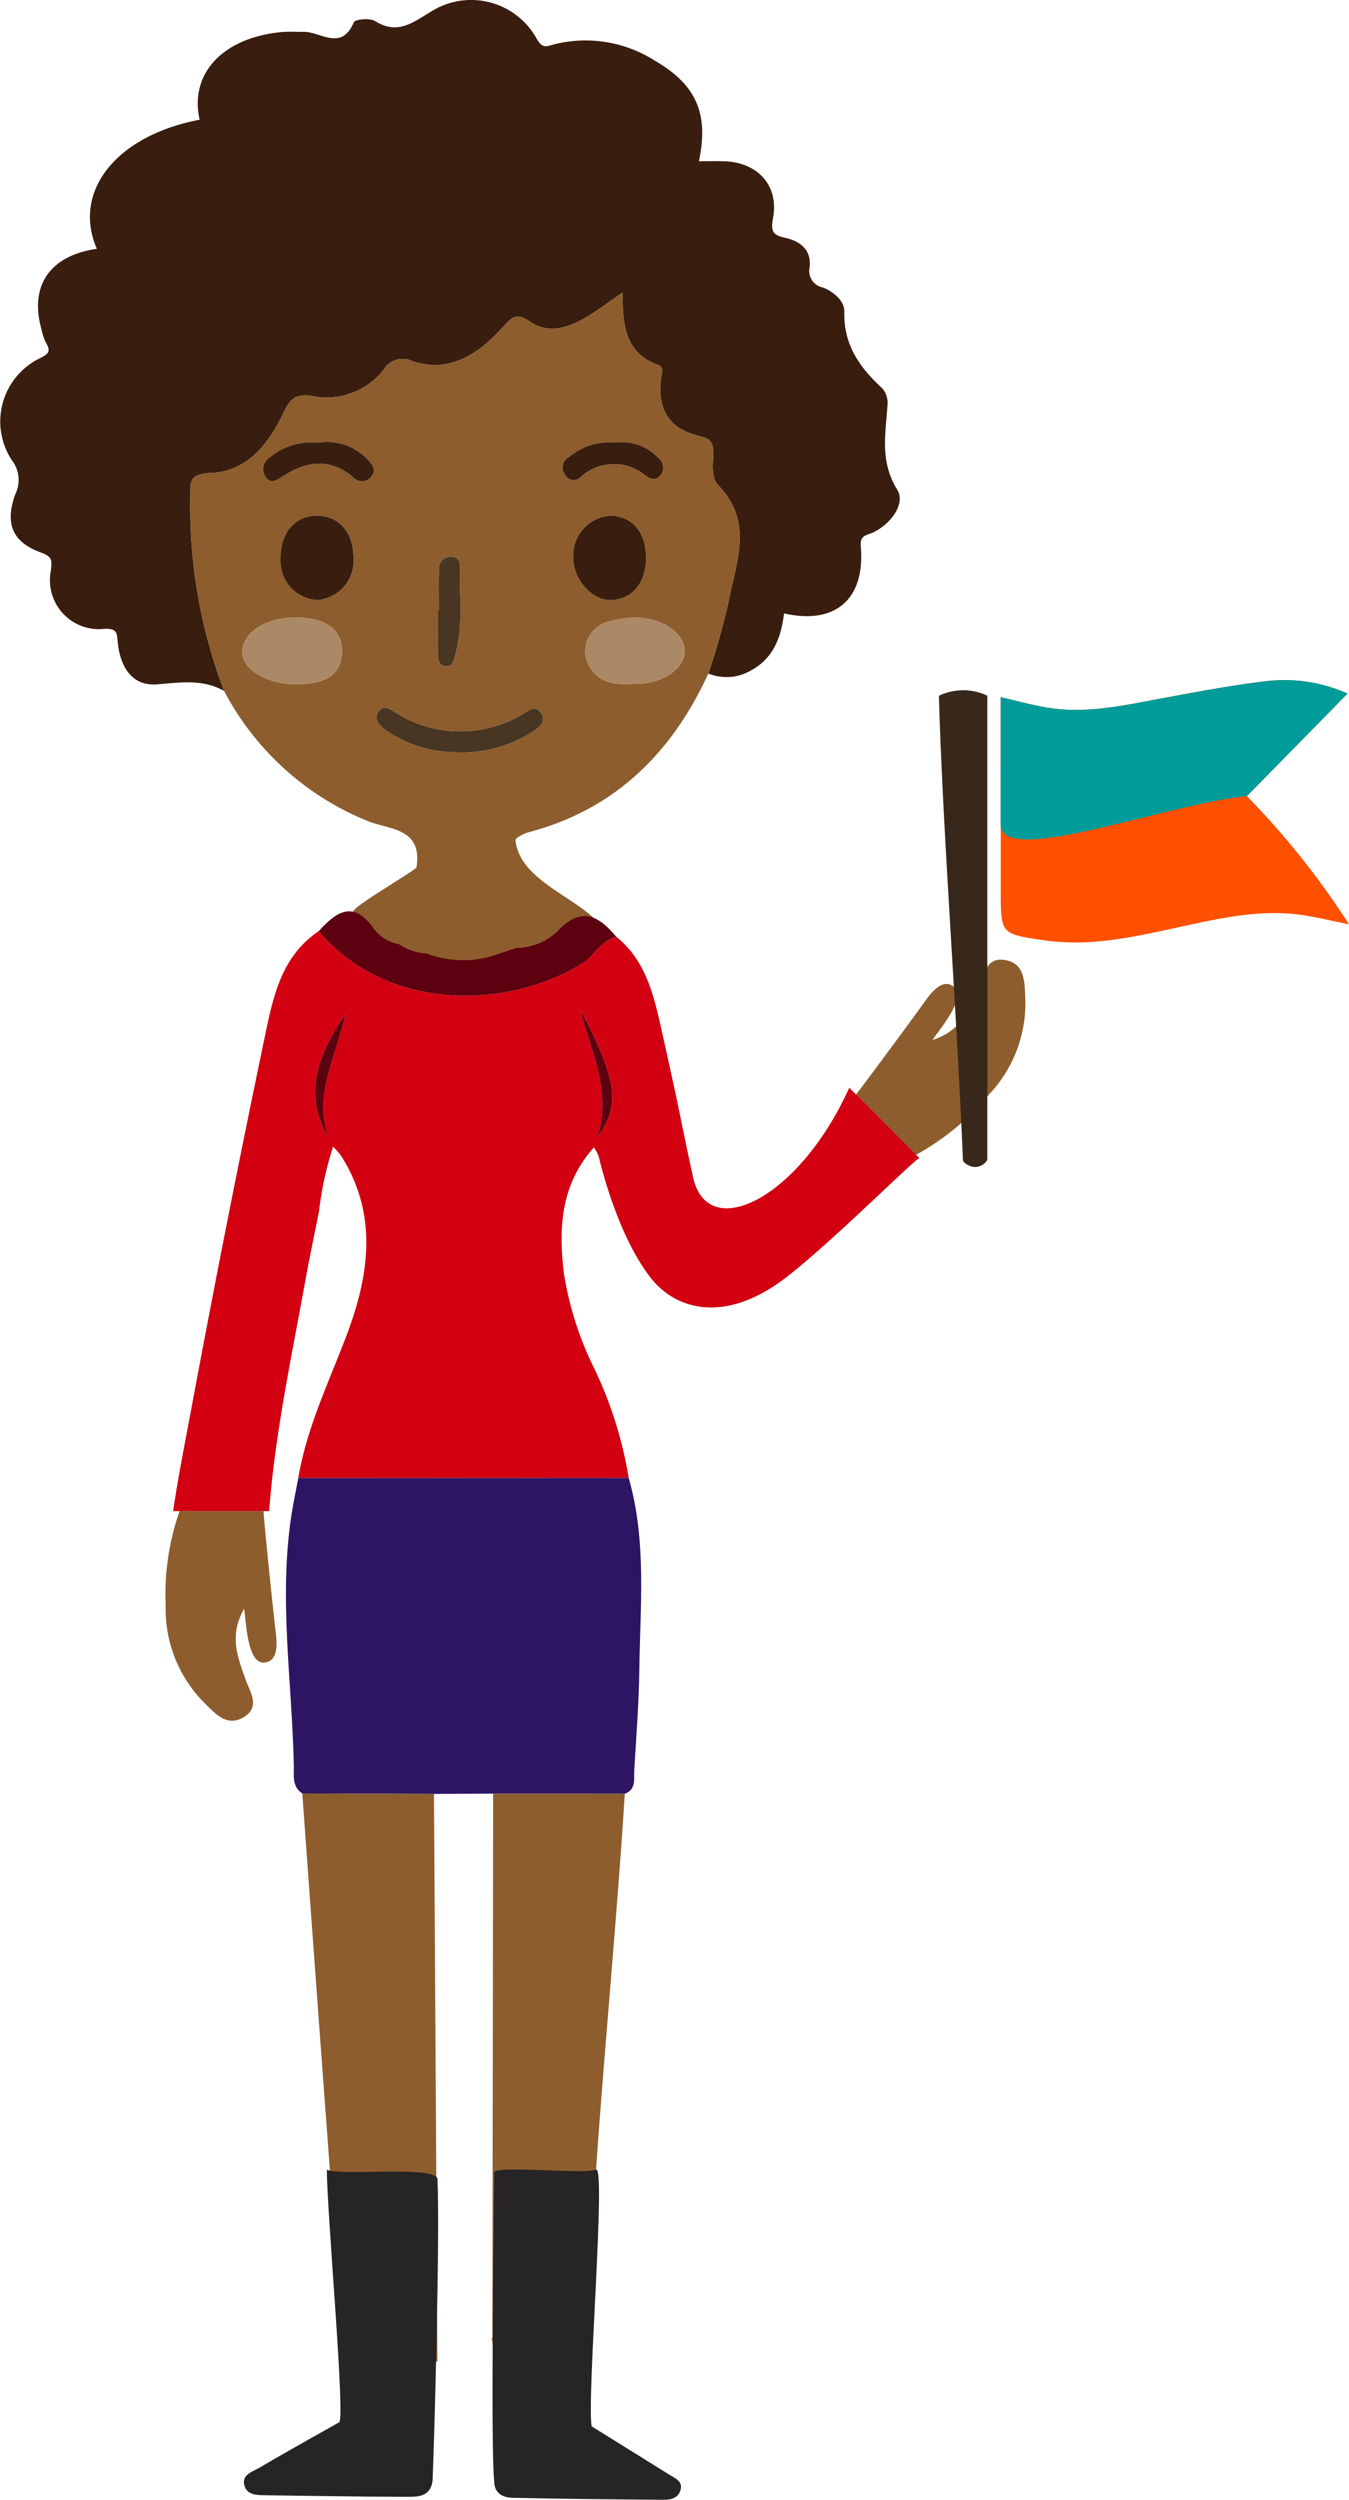
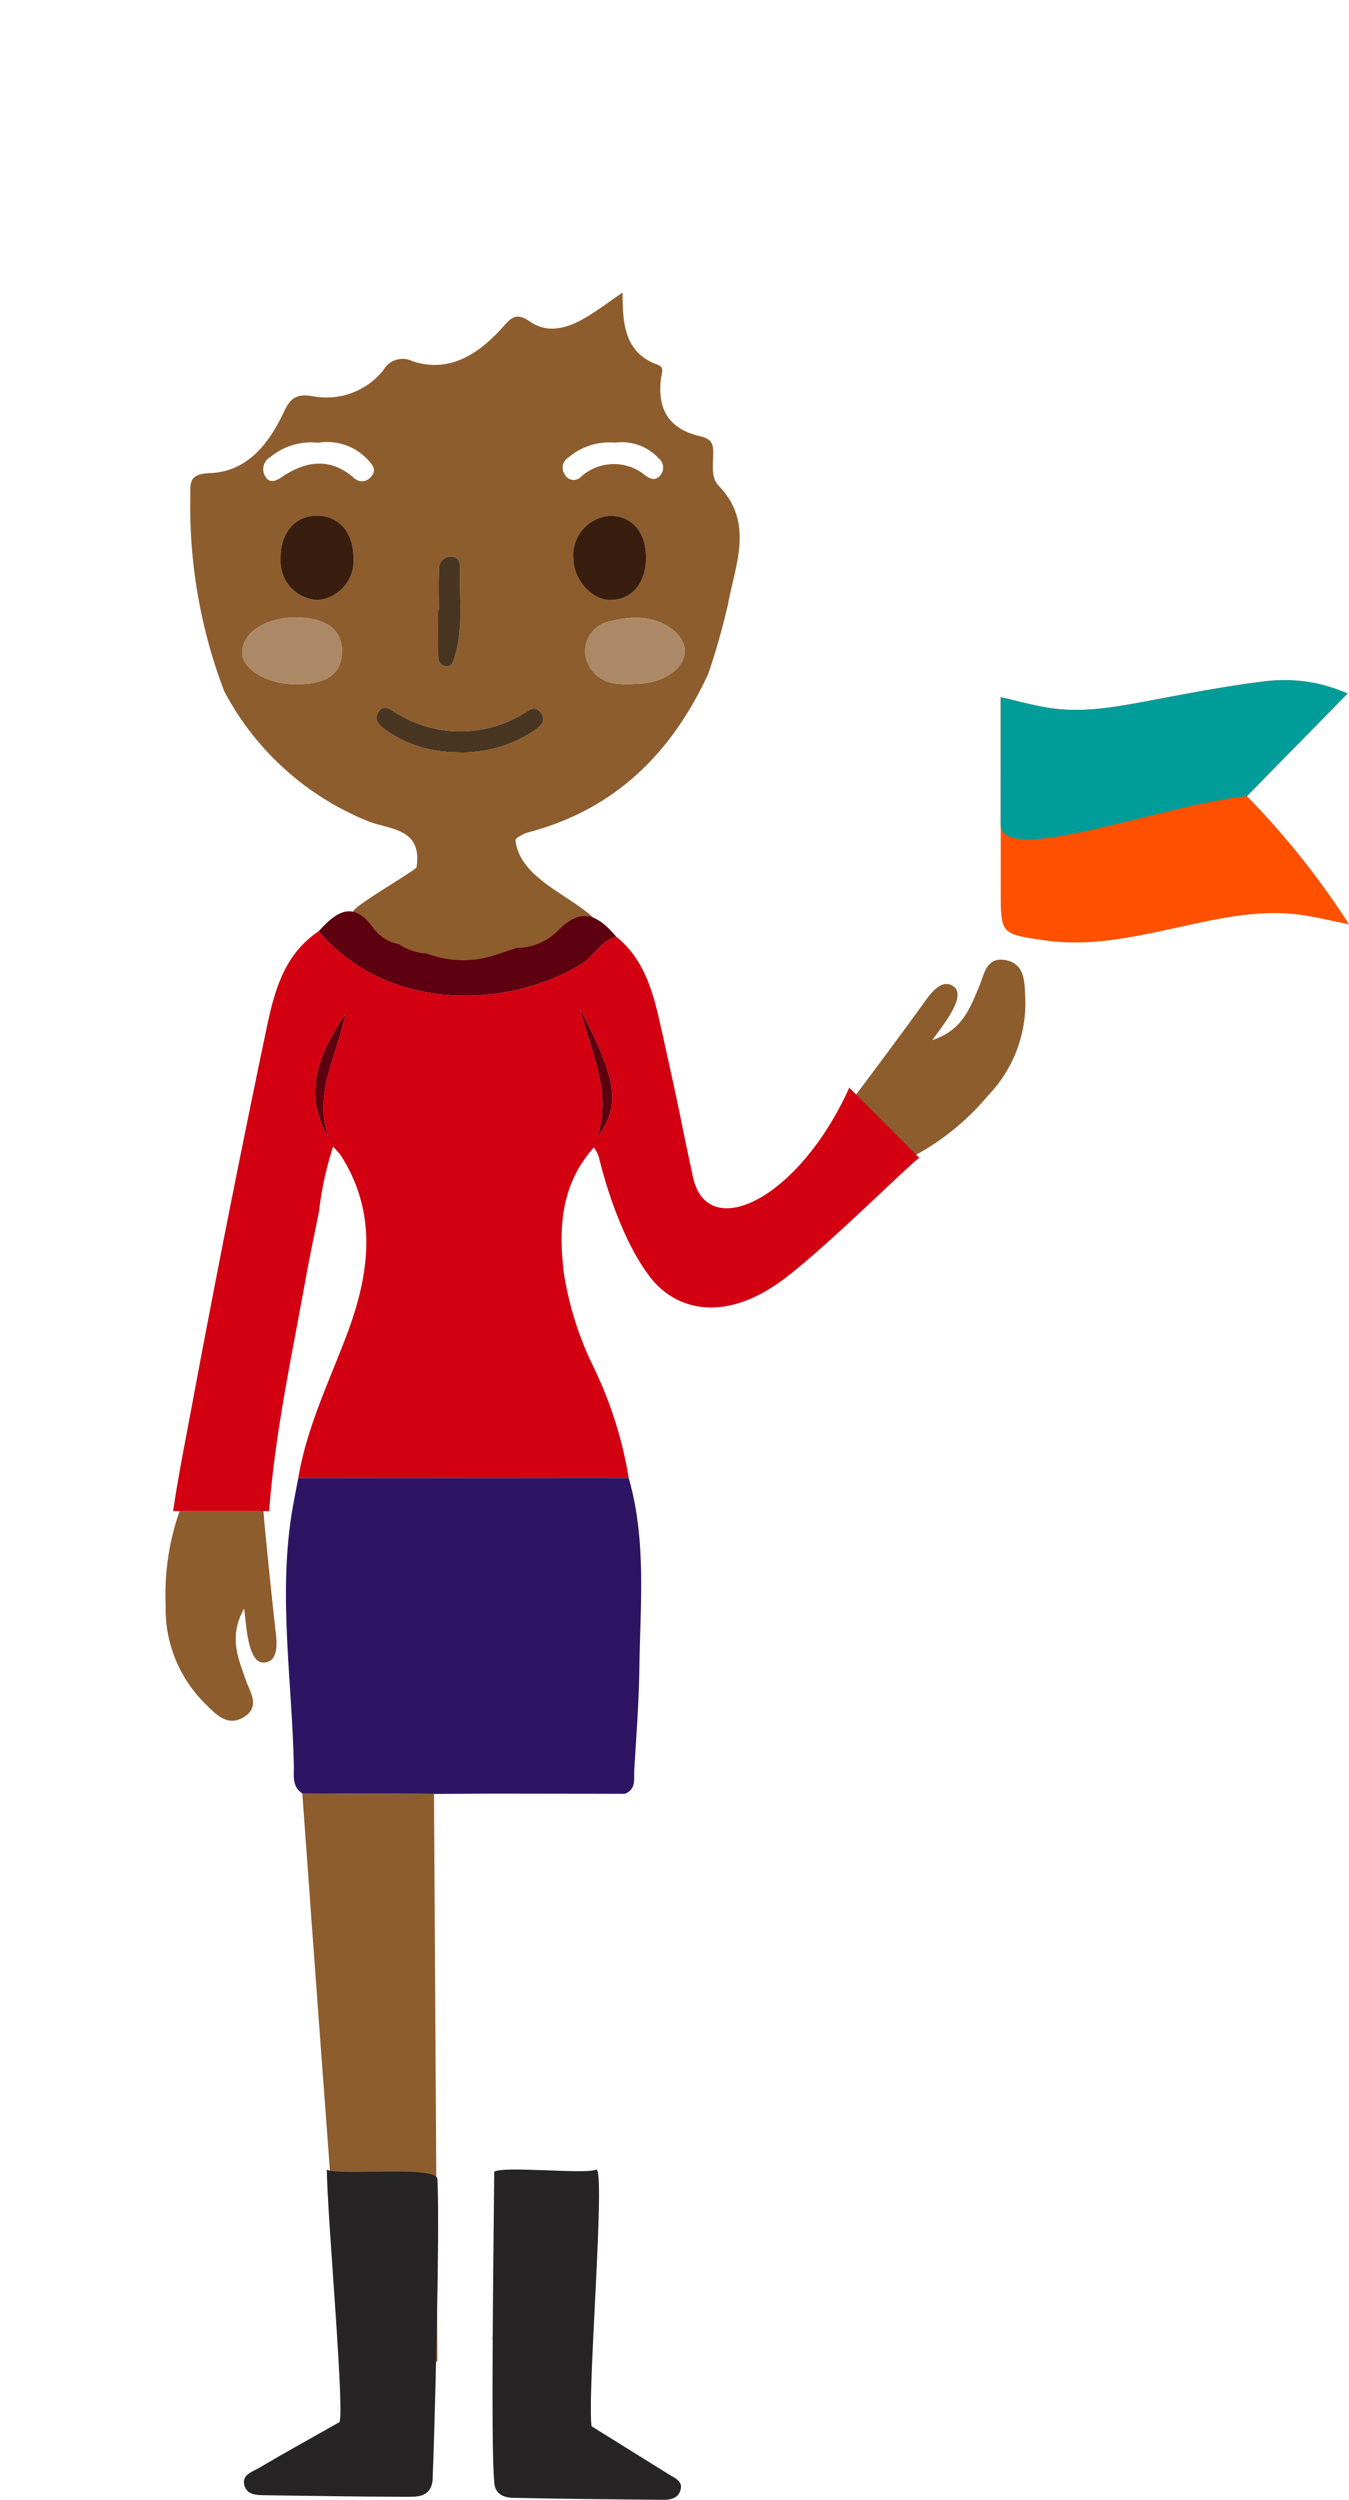
<svg xmlns="http://www.w3.org/2000/svg" viewBox="0 0 110.812 205.299">
  <defs>
    <style>.cls-1{fill:rgb(141,93,46);}.cls-2{fill:rgb(57,29,15);}.cls-3{fill:rgb(210,0,17);}.cls-4{fill:rgb(46,21,99);}.cls-5{fill:#5d000f;}.cls-6{fill:#483522;}.cls-7{fill:rgb(171,137,103);}.cls-8{fill:#262424;}.cls-9{fill:rgb(255,80,0);}.cls-10{fill:rgb(0,156,153);}.cls-11{fill:#38271b;}</style>
  </defs>
  <title>girl-correio_1</title>
  <g id="Camada_2" data-name="Camada 2">
    <g id="Layer_1" data-name="Layer 1">
      <path class="cls-1" d="M70.022,90.269c.419-.505,3.924-5.214,5.794-7.806.502-.696,1.53-2.265,2.568-1.402,1.046.869-1.21,3.471-1.792,4.359,2.475-.82,3.077-2.628,3.823-4.361.427-.992.575-2.505,2.177-2.211,1.563.288,1.562,1.711,1.622,2.939a10.927,10.927,0,0,1-3.042,8.172,20.672,20.672,0,0,1-6.054,4.951Z" />
-       <path class="cls-2" d="M18.406,56.741c-1.751-.981-3.556-.7-5.467-.539-2.118.179-3.058-1.463-3.262-3.414-.079-.757-.007-1.187-1.102-1.143A4.021,4.021,0,0,1,4.178,46.868c.11-.892.092-1.16-.827-1.496C1.023,44.519.394,43.011,1.243,40.621a2.661,2.661,0,0,0-.29-2.856A5.779,5.779,0,0,1,3.278,29.42c.818-.394.872-.64.476-1.316a4.553,4.553,0,0,1-.354-1.088c-.994-3.567.713-6.03,4.557-6.583-2.054-4.711,1.603-9.304,8.442-10.601C15.546,6.061,18.284,3.108,23.092,2.638c.61-.06,1.231-.015,1.847-.023,1.404-.019,3.1,1.624,4.126-.786.108-.253,1.312-.365,1.734-.103C32.708,2.911,33.936,1.819,35.524.882a6.148,6.148,0,0,1,8.536,2.254c.516.909.8.676,1.535.487a10.6,10.6,0,0,1,8.174,1.345c3.43,1.985,4.475,4.366,3.641,8.273.701,0,1.383-.016,2.064.003,2.741.074,4.528,1.975,4.026,4.66-.222,1.185.054,1.413,1.03,1.635,1.228.279,2.126.987,1.979,2.399a1.379,1.379,0,0,0,1.079,1.671c.864.329,1.793,1.101,1.769,1.985-.073,2.706,1.248,4.578,3.099,6.281a1.782,1.782,0,0,1,.454,1.269c-.14,2.399-.676,4.694.795,7.077.693,1.123-.489,2.775-1.95,3.491-.535.262-1.131.204-1.048,1.156.374,4.313-2.061,6.47-6.303,5.508-.233,1.917-.85,3.663-2.677,4.66a3.957,3.957,0,0,1-3.538.278,59.145,59.145,0,0,0,1.621-5.732c.595-3.264,2.159-6.645-.774-9.69-.656-.681-.455-1.758-.447-2.676.006-.772-.142-1.172-1.073-1.388-2.508-.58-3.502-2.119-3.233-4.65.048-.454.331-1.012-.224-1.21-2.782-.989-2.907-3.377-2.922-5.937-1.167.796-2.075,1.49-3.054,2.064-1.446.849-3.058,1.343-4.545.318-1.185-.817-1.552-.302-2.333.559-1.931,2.129-4.329,3.685-7.324,2.692a1.812,1.812,0,0,0-2.4.752,5.995,5.995,0,0,1-5.792,2.122c-1.405-.25-1.867.234-2.383,1.32-1.234,2.603-2.997,4.883-6.073,4.998-1.729.065-1.598.803-1.6,1.908A42.68,42.68,0,0,0,18.406,56.741Z" />
      <path class="cls-3" d="M14.221,124.101c.414-2.827.978-5.632,1.501-8.44Q18.541,100.519,21.69,85.44c.697-3.307,1.301-6.832,4.492-8.966,5.558,6.587,15.362,6.475,21.581,2.696,1.045-.635,1.581-1.911,2.861-2.242,2.526,2.033,3.138,5.066,3.777,7.923,1.844,8.291,1.151,5.451,2.526,11.818,1.172,5.426,8.668,1.883,12.837-7.343l5.772,5.792c-.048-.284-7.073,6.79-10.955,9.784-5.053,3.897-9.089,2.615-11.091.089-2.146-2.708-3.605-7.085-4.315-10.03a3.262,3.262,0,0,0-.391-.73c-2.737,3.066-2.912,6.648-2.461,10.36a27.045,27.045,0,0,0,2.313,7.43,33.186,33.186,0,0,1,3.008,9.353q-13.571.006-27.142.011c.687-4.119,2.501-7.846,3.962-11.707,1.871-4.942,2.618-9.964-.473-14.8a7.535,7.535,0,0,0-.628-.706,26.897,26.897,0,0,0-1.157,5.307c-.357,1.805-.747,3.604-1.073,5.414-1.149,6.381-2.536,12.733-3.024,19.207ZM47.659,82.868c.847,3.461,2.636,6.804,1.409,10.525C50.989,90.798,50.731,88.734,47.659,82.868ZM26.978,93.393c-1.278-3.602.746-6.763,1.388-10.101C25.612,87.293,25.152,90.325,26.978,93.393Z" />
      <path class="cls-1" d="M18.406,56.741a42.68,42.68,0,0,1-2.773-15.977c.002-1.105-.13-1.843,1.6-1.908C20.309,38.741,22.072,36.461,23.306,33.858c.515-1.086.978-1.571,2.383-1.32a5.995,5.995,0,0,0,5.792-2.122,1.812,1.812,0,0,1,2.4-.752c2.995.993,5.393-.563,7.324-2.692.781-.861,1.149-1.377,2.333-.559,1.487,1.026,3.099.531,4.545-.318.979-.574,1.887-1.269,3.054-2.064.015,2.56.14,4.948,2.922,5.937.555.197.272.756.224,1.21-.269,2.531.725,4.07,3.233,4.65.931.215,1.079.616,1.073,1.388-.007.918-.209,1.995.447,2.676,2.933,3.046,1.369,6.426.774,9.69a59.145,59.145,0,0,1-1.621,5.732c-3.001,6.512-7.65,11.152-14.752,13.03-.411.109-1.112.477-1.092.662.329,3.07,4.352,4.441,6.414,6.375,0,0-7.837,4.83-10.6,4.538-2.755-.291-8.376-3.445-9.124-5.028-.366-.261,5.14-3.425,5.178-3.663.51-3.242-2.234-3.086-3.998-3.794A23.145,23.145,0,0,1,18.406,56.741Zm5.904-.545c2.56-.006,3.732-.832,3.777-2.664.044-1.781-1.264-2.782-3.683-2.82-2.57-.041-4.584,1.283-4.501,2.959C19.97,55.018,22.035,56.202,24.311,56.197ZM52.199,56.154c2.229.033,4.111-1.276,4.047-2.771-.06-1.405-1.937-2.674-4.023-2.656a8.159,8.159,0,0,0-2.018.28,2.522,2.522,0,0,0-2.113,2.828A2.792,2.792,0,0,0,50.598,56.138,8.694,8.694,0,0,0,52.199,56.154ZM29.033,45.765c-.013-2.041-1.187-3.394-2.963-3.412-1.854-.02-3.079,1.435-3.018,3.583a3.178,3.178,0,0,0,3.072,3.342A3.24,3.24,0,0,0,29.033,45.765Zm24.031.072c.013-2.077-1.073-3.406-2.845-3.48a3.255,3.255,0,0,0-3.127,3.521c.039,1.756,1.548,3.425,3.074,3.399C51.913,49.248,53.051,47.897,53.064,45.837ZM37.261,61.767a10.722,10.722,0,0,0,6.633-1.777c.466-.34,1.064-.803.489-1.502-.477-.58-.907-.147-1.387.12a9.959,9.959,0,0,1-10.427-.033c-.462-.266-.938-.747-1.406-.212-.552.632-.028,1.173.448,1.537A10.032,10.032,0,0,0,37.261,61.767Zm-11.127-25.407a5.273,5.273,0,0,0-3.924,1.172,1.147,1.147,0,0,0-.409,1.613c.375.609.899.332,1.381.01,1.966-1.311,3.921-1.592,5.866.067a.933.933,0,0,0,1.425-.061c.5-.553.125-.979-.243-1.386A4.551,4.551,0,0,0,26.134,36.36ZM50.53,36.352a5.162,5.162,0,0,0-3.796,1.187.978.978,0,0,0-.355,1.4.82.82,0,0,0,1.35.211,4.038,4.038,0,0,1,5.264-.119c.363.266.817.509,1.22.038a.983.983,0,0,0-.11-1.434A4.119,4.119,0,0,0,50.53,36.352ZM36.051,50.106l-.058 0c0,1.228-.007,2.456.004,3.685.004.387.057.807.525.9.634.127.709-.357.844-.815.712-2.409.355-4.876.409-7.319.011-.501-.241-.904-.841-.829a.946.946,0,0,0-.867.927C36.017,47.803,36.051,48.956,36.051,50.106Z" />
      <path class="cls-4" d="M24.503,121.386q13.571-.006,27.142-.011c1.483,5.176.942,10.47.873,15.73-.036,2.752-.252,5.502-.418,8.25-.043.72.192,1.591-.776,1.962q-5.407-.007-10.815-.015l-4.858.025-10.817-.04c-.876-.559-.681-1.523-.697-2.283-.141-6.895-1.269-13.784-.179-20.688C24.112,123.335,24.32,122.363,24.503,121.386Z" />
      <path class="cls-1" d="M24.833,147.288l10.817.04q.14,23.294.28,46.588c-.72.367-1.032,1.092-1.514,1.676-1.519,1.841-3.18,3.533-5.584,4.2-1.26.35.443,1.63,0,0,2.306-2.788-.658-7.271-.911-10.617Q26.338,168.234,24.833,147.288Z" />
-       <path class="cls-1" d="M40.508,147.302q5.408.007,10.815.015c-.89,14.075-2.418,28.104-3.013,42.203-.141,3.34-1.863,9.249.403,12.019-.689,1.518-.38-1.351-1.475-1.807-3.005-1.252-5.507-3.136-6.699-6.348-.04-.418-.081-.837-.107-1.241a.631.631,0,0,0-.049-.071l.063-.087Q40.478,169.643,40.508,147.302Z" />
      <path class="cls-5" d="M50.624,76.928c-1.279.331-1.816,1.607-2.861,2.242-6.219,3.778-16.024,3.89-21.581-2.696,1.418-1.556,2.812-2.616,4.498-.237a3.309,3.309,0,0,0,2.098,1.305,4.428,4.428,0,0,0,2.264.764,8.453,8.453,0,0,0,6.02-.006l1.396-.452a4.836,4.836,0,0,0,3.463-1.502C47.882,74.384,49.238,75.303,50.624,76.928Z" />
      <path class="cls-6" d="M40.447,191.984l-.063.087a.631.631,0,0,1,.049.071C40.418,192.127,40.447,191.984,40.447,191.984Z" />
      <path class="cls-5" d="M47.659,82.868c3.072,5.867,3.331,7.93,1.409,10.525C50.295,89.671,48.505,86.329,47.659,82.868Z" />
      <path class="cls-5" d="M26.978,93.393c-1.826-3.068-1.366-6.101,1.388-10.101C27.724,86.631,25.7,89.791,26.978,93.393Z" />
      <path class="cls-7" d="M24.311,56.197c-2.276.005-4.341-1.178-4.407-2.526-.083-1.675,1.931-2.999,4.501-2.959,2.42.038,3.727,1.039,3.683,2.82C28.042,55.365,26.871,56.191,24.311,56.197Z" />
      <path class="cls-7" d="M52.199,56.154a8.694,8.694,0,0,1-1.601-.016,2.792,2.792,0,0,1-2.507-2.302,2.522,2.522,0,0,1,2.113-2.828,8.159,8.159,0,0,1,2.018-.28c2.086-.018,3.963,1.252,4.023,2.656C56.31,54.877,54.428,56.186,52.199,56.154Z" />
      <path class="cls-2" d="M29.033,45.765a3.24,3.24,0,0,1-2.909,3.512,3.178,3.178,0,0,1-3.072-3.342c-.061-2.148,1.165-3.602,3.018-3.583C27.846,42.372,29.021,43.725,29.033,45.765Z" />
      <path class="cls-2" d="M53.064,45.837c-.013,2.06-1.152,3.411-2.898,3.44-1.526.026-3.036-1.643-3.074-3.399a3.255,3.255,0,0,1,3.127-3.521C51.991,42.431,53.078,43.76,53.064,45.837Z" />
      <path class="cls-6" d="M37.261,61.767a10.032,10.032,0,0,1-5.649-1.866c-.476-.364-1-.905-.448-1.537.467-.535.944-.054,1.406.212a9.959,9.959,0,0,0,10.427.033c.48-.267.91-.7,1.387-.12.575.699-.023,1.163-.489,1.502A10.722,10.722,0,0,1,37.261,61.767Z" />
-       <path class="cls-2" d="M26.134,36.36a4.551,4.551,0,0,1,4.096,1.415c.368.406.743.833.243,1.386a.933.933,0,0,1-1.425.061c-1.945-1.659-3.9-1.378-5.866-.067-.482.322-1.006.599-1.381-.01a1.147,1.147,0,0,1,.409-1.613A5.273,5.273,0,0,1,26.134,36.36Z" />
-       <path class="cls-2" d="M50.53,36.352a4.119,4.119,0,0,1,3.573,1.282.983.983,0,0,1,.11,1.434c-.403.471-.857.228-1.22-.038a4.038,4.038,0,0,0-5.264.119.82.82,0,0,1-1.35-.211.978.978,0,0,1,.355-1.4A5.162,5.162,0,0,1,50.53,36.352Z" />
      <path class="cls-6" d="M36.051,50.106c0-1.151-.034-2.303.016-3.452a.946.946,0,0,1,.867-.927c.6-.076.852.327.841.829-.054,2.443.303,4.91-.409,7.319-.135.459-.21.942-.844.815-.468-.094-.521-.513-.525-.9-.012-1.228-.004-2.456-.004-3.685Z" />
      <path class="cls-1" d="M21.644,124.101c.031.656.611,6.497.974,9.672.097.852.394,2.704-.954,2.766-1.359.062-1.443-3.381-1.611-4.429-1.277,2.273-.505,4.014.111,5.798.352,1.021,1.262,2.24-.12,3.1-1.349.84-2.307-.213-3.179-1.08a10.927,10.927,0,0,1-3.255-8.09A20.672,20.672,0,0,1,14.75,124.101Z" />
      <path class="cls-8" d="M40.598,203.792c-.302-2.694-.026-21.461,0-25.439.782-.495,7.527.23,8.363-.17s-.762,18.708-.362,21.078q3.206,1.993,6.41,3.989c.439.275,1.051.496.912,1.162-.151.723-.776.892-1.419.885-4.124-.039-8.248-.069-12.371-.163C41.36,205.118,40.611,204.807,40.598,203.792Z" />
      <path class="cls-8" d="M27.824,198.95c.616.331-.965-17.101-.976-20.767,1.026.556,9.031-.385,9.087.779.213,4.453-.258,21.572-.404,24.792-.208,1.398-1.348,1.293-2.282,1.293-3.819 0-7.638-.078-11.457-.124-.703-.009-1.5-.017-1.717-.807-.241-.88.655-1.115,1.197-1.435C23.438,201.406,25.638,200.189,27.824,198.95Z" />
      <path class="cls-9" d="M82.202,57.255c1.415.318,2.704.687,4.018.888,2.939.448,5.806-.154,8.682-.691,3.059-.571,6.123-1.16,9.21-1.524a12.723,12.723,0,0,1,6.583,1.032l-8.269,8.423a66.035,66.035,0,0,1,8.386,10.526c-1.54-.296-2.993-.688-4.472-.838-3.516-.356-6.906.518-10.303,1.249-3.372.725-6.742,1.415-10.229.907-3.6-.524-3.603-.505-3.603-4.059Q82.204,65.733,82.202,58.299,82.202,57.777,82.202,57.255Z" />
      <path class="cls-10" d="M82.202,57.255c1.415.318,2.704.687,4.018.888,2.939.448,5.806-.154,8.682-.691,3.059-.571,6.123-1.16,9.21-1.524a12.723,12.723,0,0,1,6.583,1.032l-8.269,8.423c-6.832.694-20.224,5.876-20.224,2.322-.001-4.956.001-4.449,0-9.405Q82.202,57.777,82.202,57.255Z" />
-       <path class="cls-11" d="M81.103,95.251a1.184,1.184,0,0,1-1.025.591c-.319,0-.964-.285-.981-.591C78.54,81.977,77.45,68.534,77.125,57.137a4.681,4.681,0,0,1,1.989-.449,4.512,4.512,0,0,1,1.989.449Z" />
    </g>
  </g>
</svg>